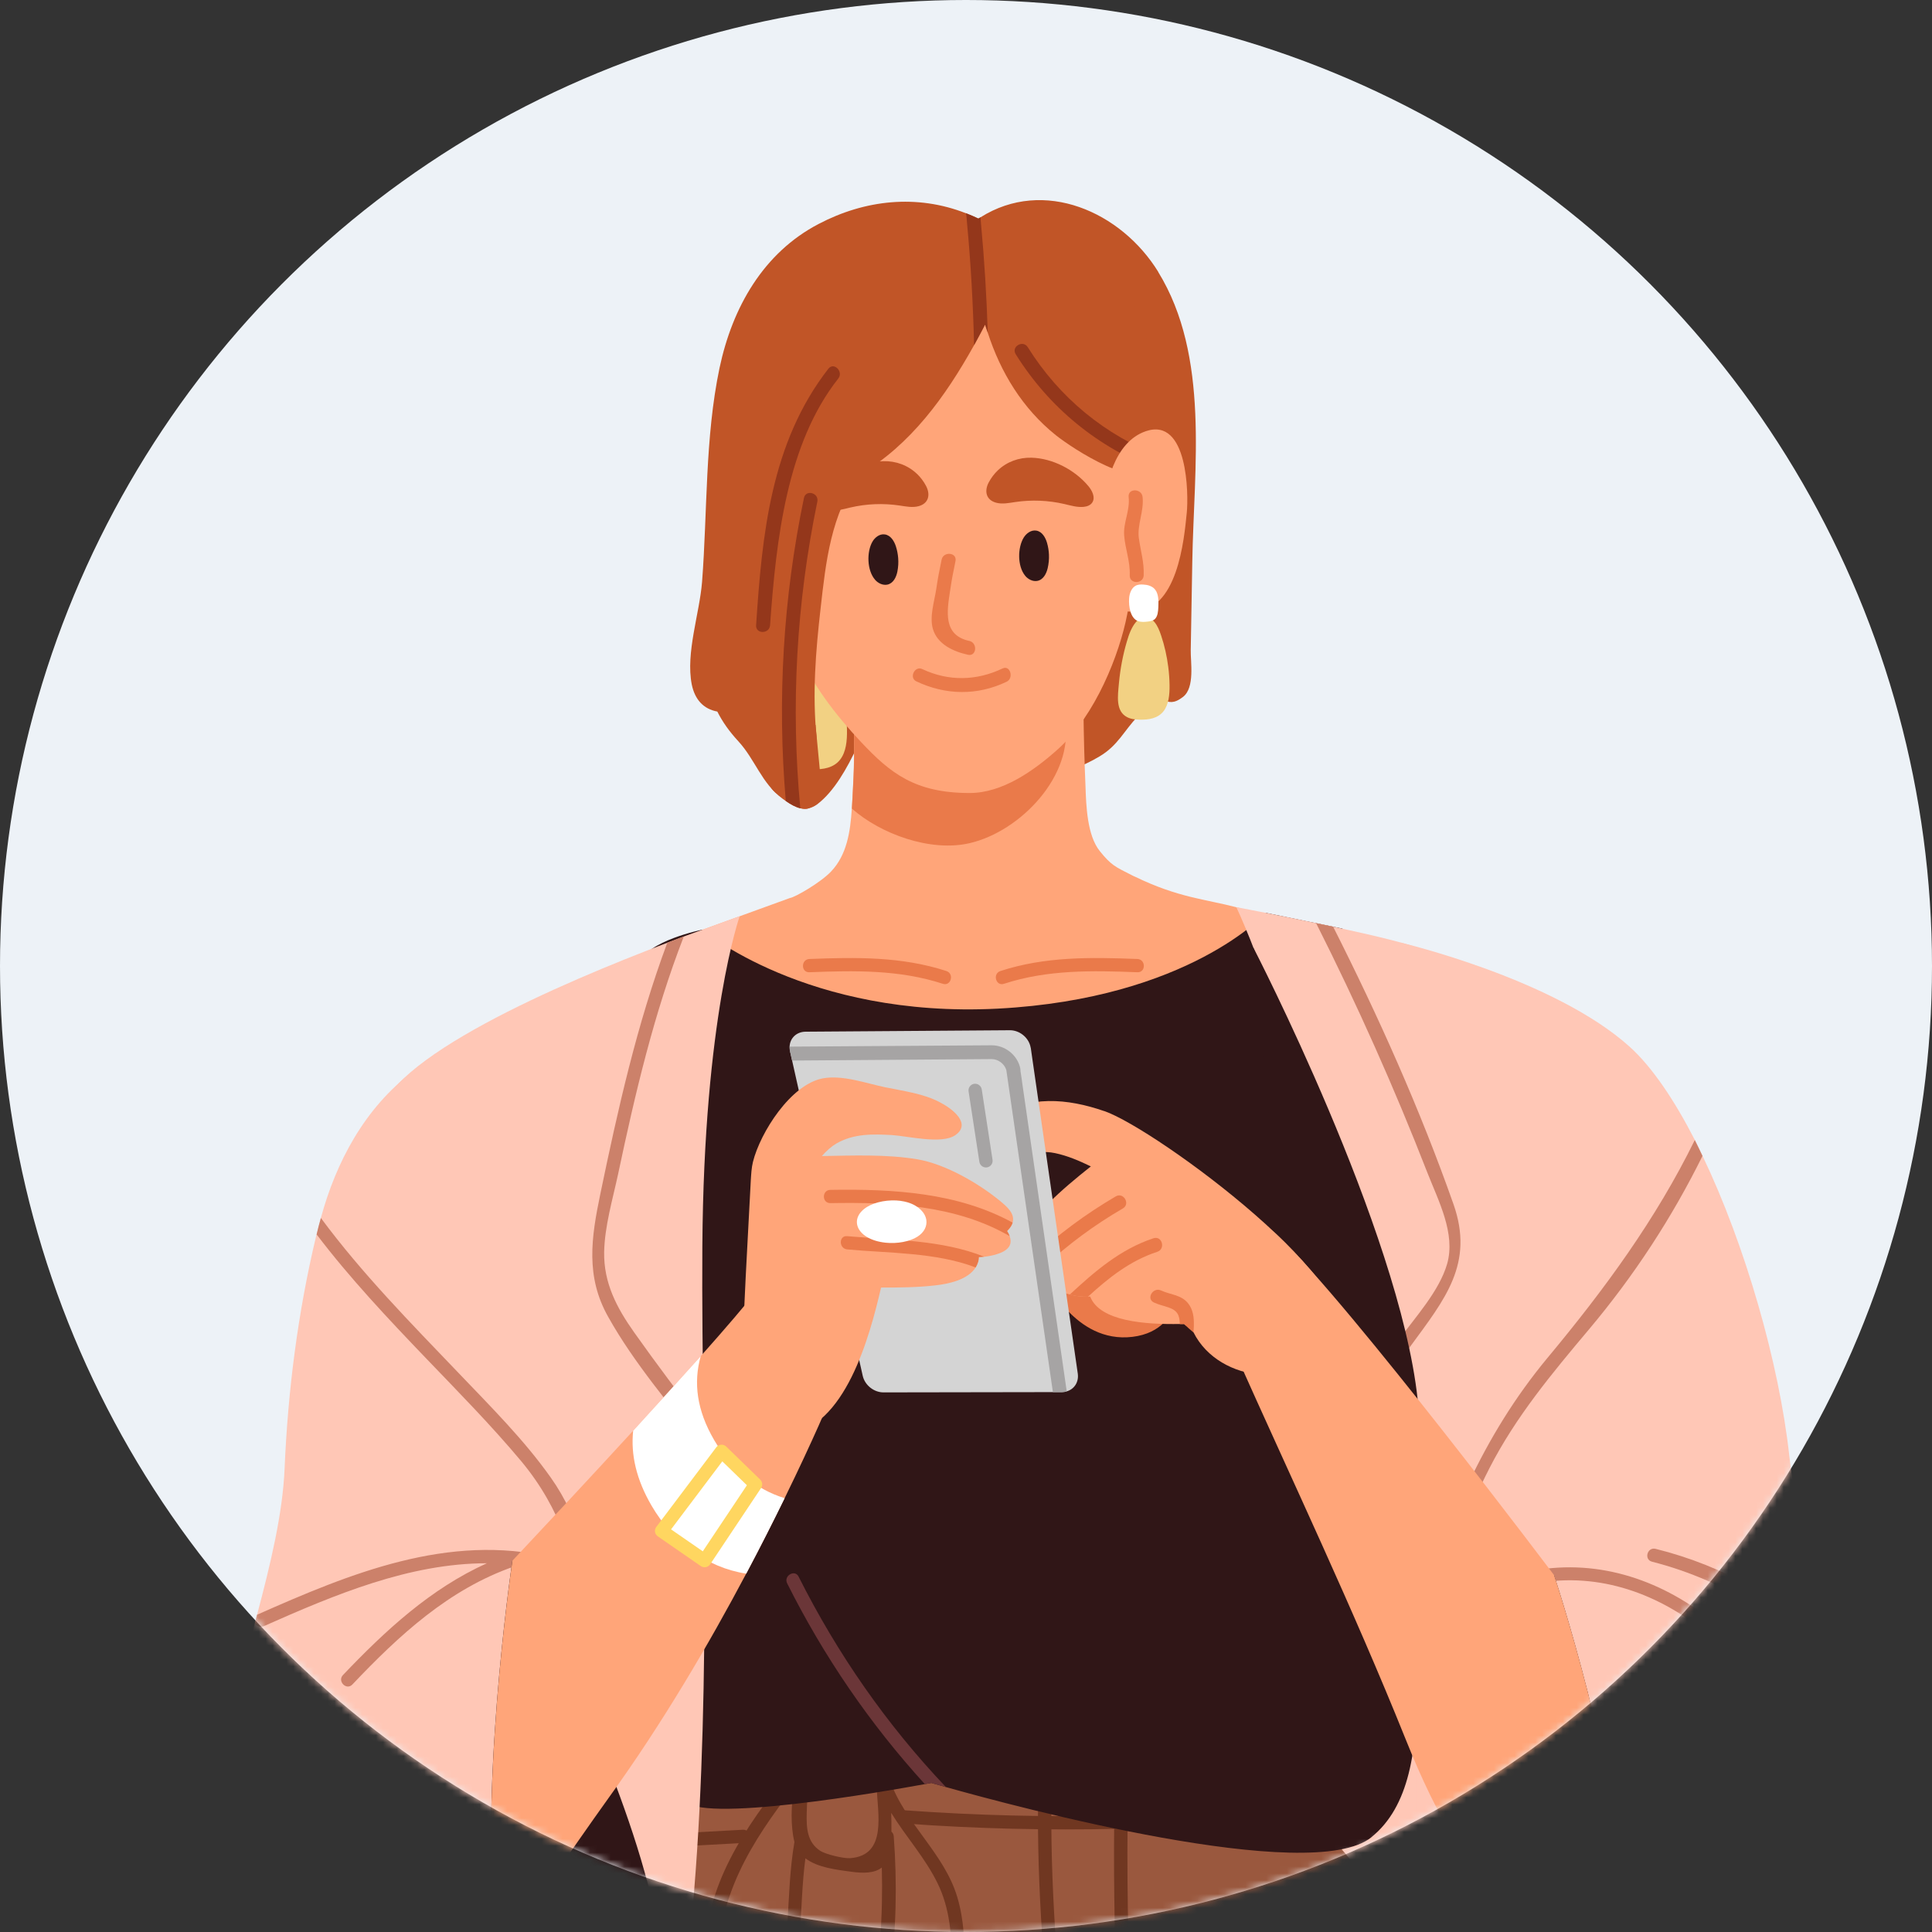
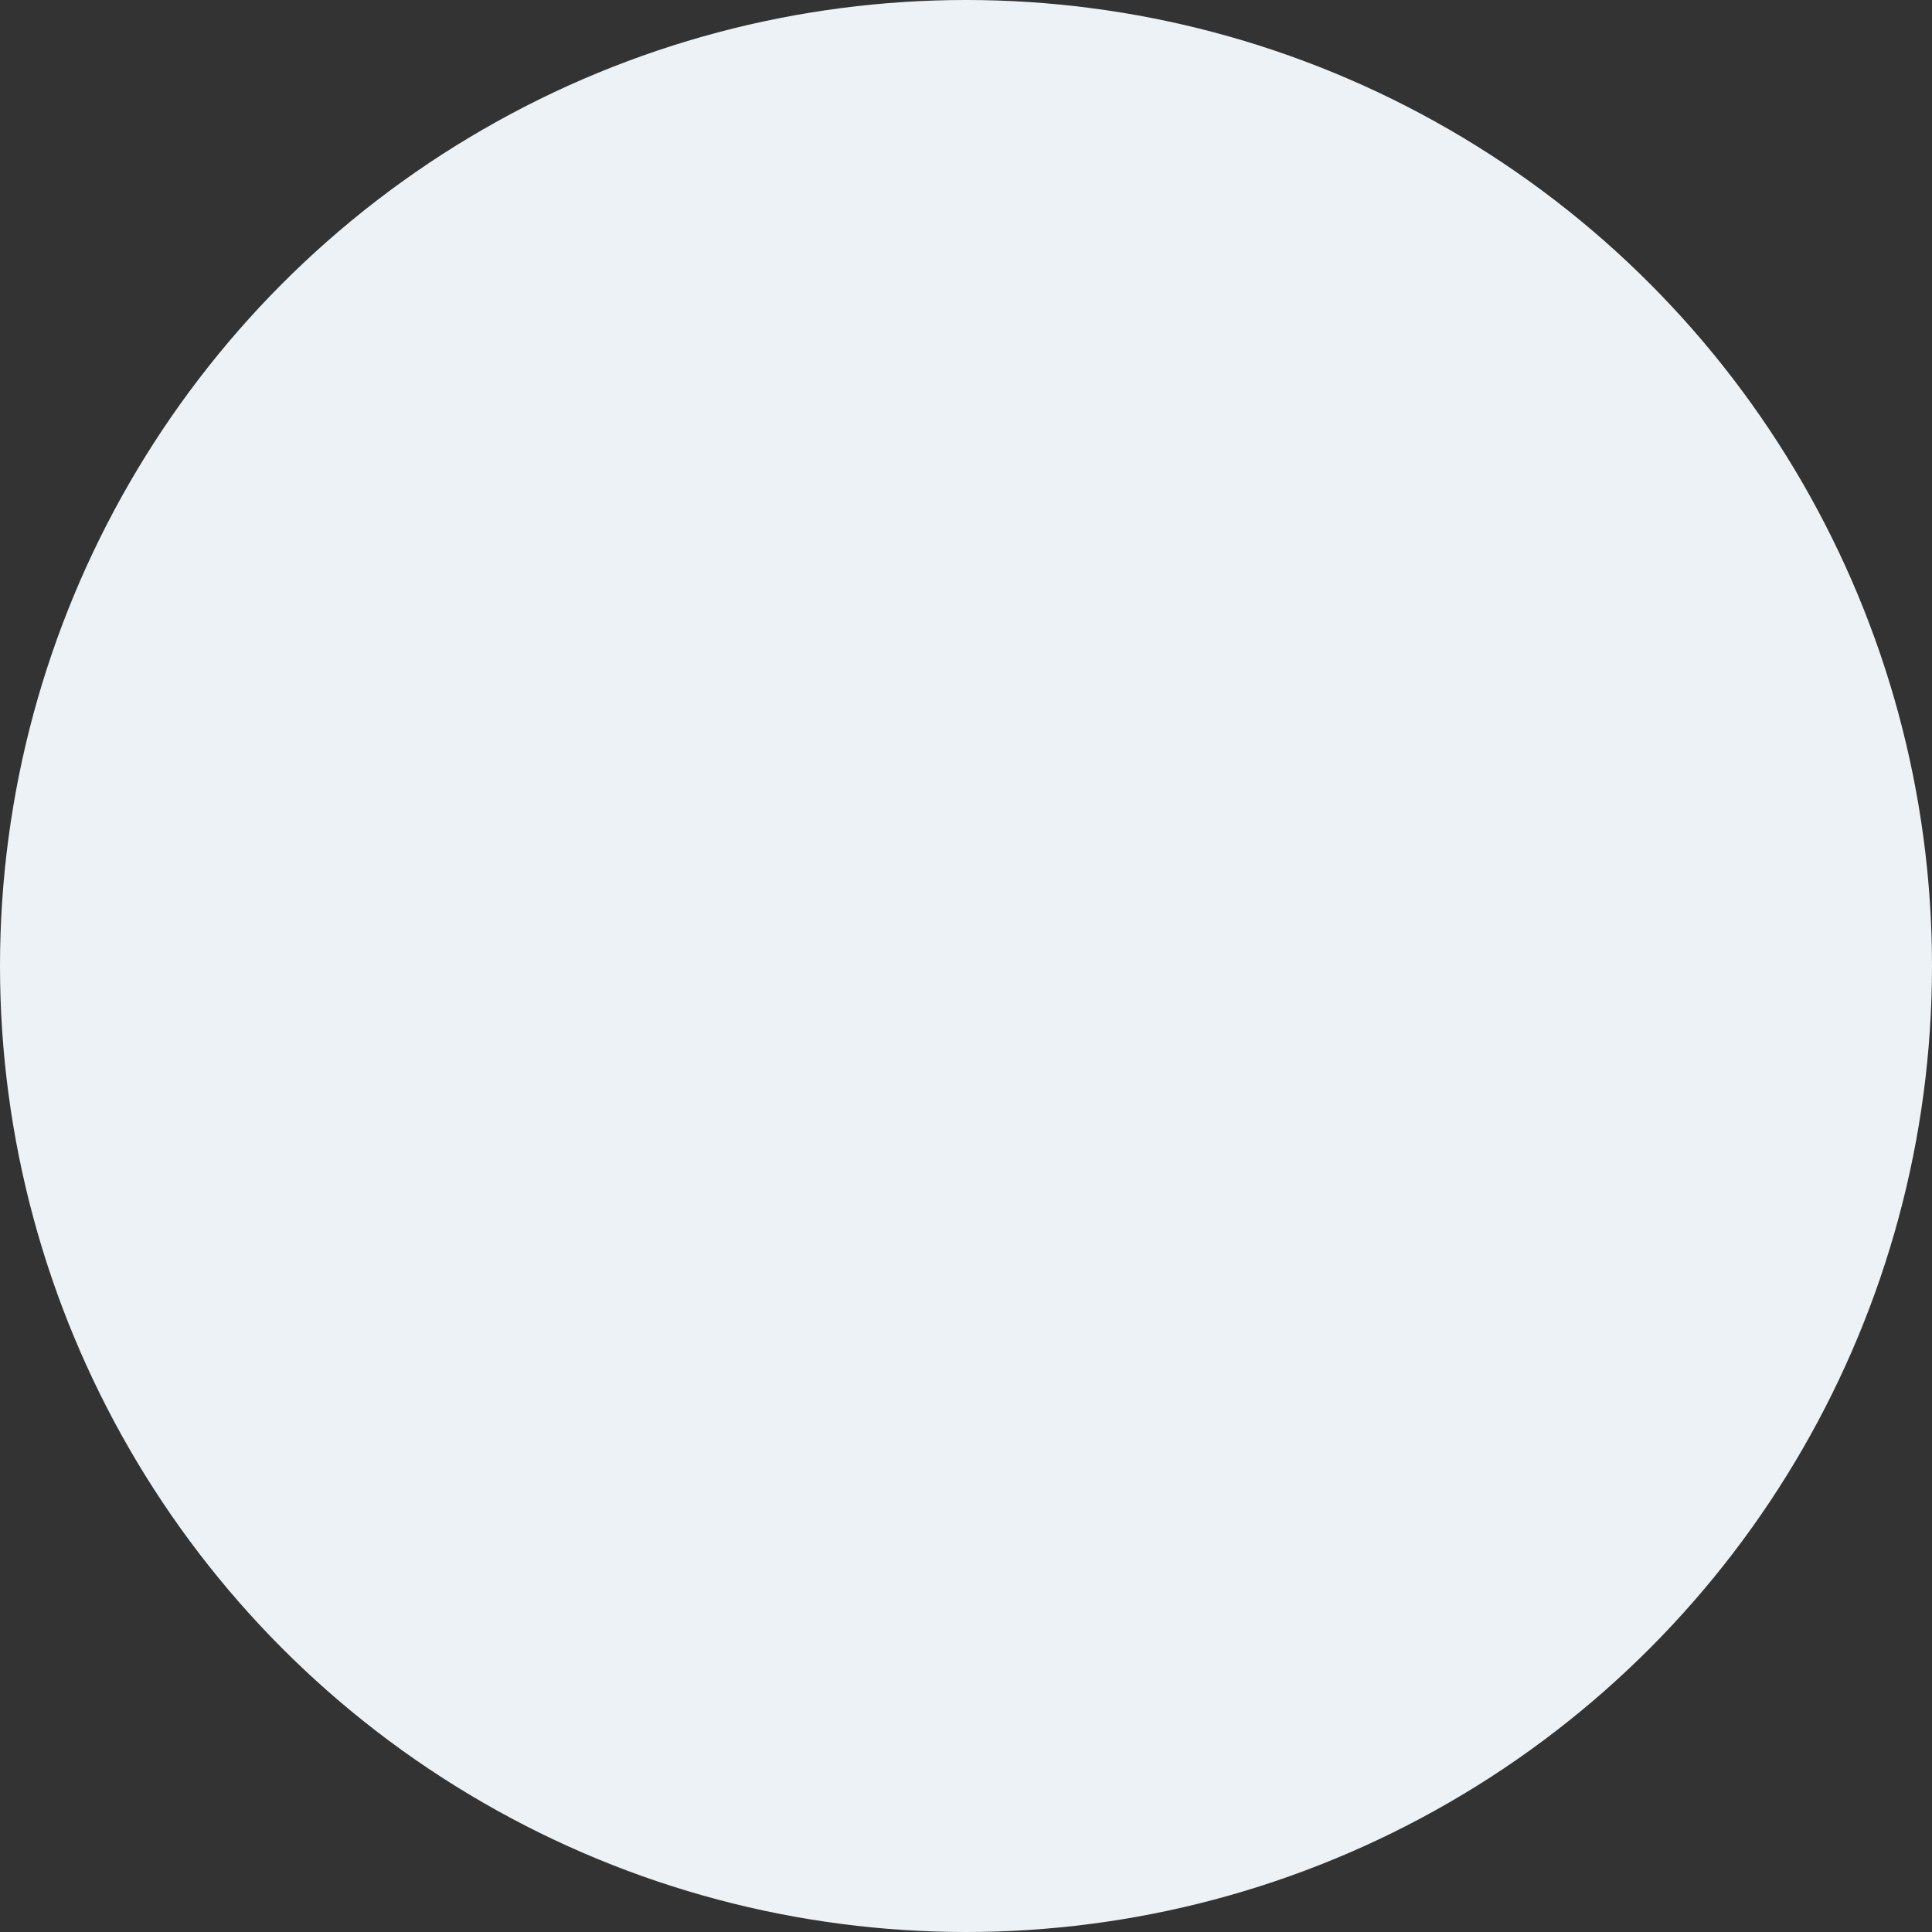
<svg xmlns="http://www.w3.org/2000/svg" width="280" height="280" viewBox="0 0 280 280" fill="none">
  <rect x="0" y="0" width="280" height="280" fill="#333333" stroke="none" />
  <g clip-path="url(#clip0_2659_9955)">
    <circle cx="140" cy="140" r="140" fill="#EDF2F7" />
    <mask id="mask0_2659_9955" style="mask-type:alpha" maskUnits="userSpaceOnUse" x="0" y="0" width="280" height="280">
-       <circle cx="140" cy="140" r="140" fill="#D9D9D9" />
-     </mask>
+       </mask>
    <g mask="url(#mask0_2659_9955)">
      <g clip-path="url(#clip1_2659_9955)">
        <path d="M252.235 405.35C249.669 407.27 163.406 411.778 144.947 406.619C126.488 401.459 161.641 254.398 161.641 254.398L179.184 240.285L203.412 221.869L243.894 287.715C244.008 288.406 244.335 293.903 244.816 301.519C244.833 302.039 244.873 302.559 244.914 303.096C244.914 303.211 244.931 303.325 244.931 303.462C245.779 316.844 247.01 335.625 248.38 347.315C250.637 366.542 254.819 403.43 252.235 405.356V405.35Z" fill="#FFC7B6" />
        <path d="M228.059 333.31C227.171 323.197 226.323 312.895 222.456 303.399C220.622 298.89 218.325 294.599 216.956 289.908C215.403 284.594 214.75 279.075 214.343 273.573C213.593 263.316 213.587 253.037 210.946 243.032C210.631 241.838 208.769 242.347 209.09 243.541C211.834 253.94 211.645 264.625 212.544 275.264C213.329 284.532 215.661 292.731 219.414 301.204C223.957 311.466 225.154 322.237 226.128 333.31C227.142 344.841 227.801 356.4 228.162 367.97C228.202 369.204 230.127 369.21 230.087 367.97C229.726 356.4 229.067 344.841 228.053 333.31H228.059Z" fill="#CC816A" />
        <path d="M237.78 421H164.241C163.468 415.635 158.518 400.471 155.493 391.317C155.321 390.797 155.143 390.3 154.994 389.82C154.977 389.78 154.977 389.763 154.954 389.723C154.393 388.072 153.934 386.683 153.602 385.706C153.585 385.666 153.585 385.632 153.562 385.592C153.522 385.398 153.447 385.226 153.407 385.095C153.333 386.152 153.27 387.209 153.195 388.266C153.178 388.706 153.138 389.129 153.121 389.575C152.714 395.94 152.313 402.322 151.889 408.664C151.62 412.778 151.368 416.892 151.098 421.006H75.898C76.225 415.104 76.689 409.201 76.998 403.299C77.382 396.071 77.251 388.918 76.924 381.69C76.655 375.902 76.695 370.233 78.098 364.657C76.5 333.494 79.582 302.348 82.939 271.379C83.518 266.094 83.633 260.46 87.294 256.249C90.954 252.021 96.563 249.061 101.576 246.81C113.877 241.313 126.887 241.079 140.07 242.679C145.948 243.387 154.41 245.256 162.064 247.141C162.7 247.296 163.336 247.467 163.972 247.621C172.858 249.833 180.162 251.93 180.162 251.93C180.162 251.93 194.347 267.042 201.096 276.419C224.379 308.867 234.634 388.655 237.78 421.006V421Z" fill="#9A583E" />
        <path d="M165.978 350.829C165.726 357.789 163.165 365.131 155.471 366.245C154.99 374.125 154.663 381.992 154.99 389.815C154.973 389.775 154.973 389.757 154.95 389.717C154.389 388.066 153.93 386.678 153.598 385.701C153.581 385.661 153.581 385.626 153.558 385.586C153.518 385.392 153.443 385.221 153.403 385.089C153.329 386.146 153.266 387.203 153.191 388.26C153.174 388.7 153.134 389.123 153.117 389.569C152.383 369.593 155.815 349.372 154.95 329.397C153.775 301.925 148.47 274.608 151.209 247.056C151.323 245.827 153.254 245.827 153.134 247.056C150.476 273.99 155.466 300.691 156.795 327.551C157.391 339.722 156.371 352.024 155.597 364.308C167.565 362.366 164.002 341.779 163.71 333.34C163.36 323.186 162.845 313.056 162.381 302.925C161.55 284.332 160.954 265.723 162.054 247.136C162.169 245.176 162.306 243.193 162.461 241.233C162.558 240.022 164.483 240.005 164.386 241.233C164.214 243.365 164.076 245.501 163.962 247.616C162.69 269.859 163.807 292.103 164.85 314.324C165.411 326.437 166.391 338.699 165.967 350.829H165.978Z" fill="#703721" />
        <path d="M107.668 265.18C102.426 265.465 97.184 265.751 91.936 266.037C90.704 266.105 90.693 268.025 91.936 267.956C97.178 267.671 102.42 267.385 107.668 267.099C108.9 267.031 108.911 265.111 107.668 265.18Z" fill="#703721" />
        <path d="M193.093 260.911C172.52 263.374 151.815 263.86 131.151 262.363C129.913 262.271 129.919 264.197 131.151 264.283C151.815 265.78 172.52 265.294 193.093 262.831C194.308 262.688 194.325 260.763 193.093 260.911Z" fill="#703721" />
        <path d="M138.689 320.837C137.337 312.215 137.819 303.907 138.701 295.28C139.377 288.692 140.672 281.452 138.741 274.956C136.833 268.533 131.11 264.248 128.956 257.946C128.87 255.055 128.704 252.163 128.463 249.284C128.36 248.061 126.435 248.049 126.538 249.284C126.767 252.049 126.928 254.82 127.013 257.597C126.945 257.769 126.916 257.963 126.991 258.197C127.008 258.243 127.031 258.283 127.042 258.334C127.048 258.58 127.065 258.82 127.071 259.066C127.145 262.722 128.669 268.911 123.204 269.299C122.207 269.368 119.64 268.728 118.895 268.248C116.942 266.996 116.873 264.859 116.913 262.848C116.976 259.563 117.412 256.329 118.088 253.118C118.34 251.912 116.483 251.392 116.231 252.609C116.059 253.432 115.876 254.306 115.699 255.203C115.641 255.249 115.578 255.283 115.521 255.352C109.202 263.248 102.774 271.63 102.184 282.109C101.834 288.252 103.289 294.325 103.049 300.468C102.831 306.09 100.184 311.455 102.39 316.946C102.751 317.843 103.897 317.866 104.246 316.946C107.506 308.41 111.046 299.919 113.991 291.269C116.46 284.001 115.756 276.716 116.724 269.322C118.489 270.67 121.256 270.979 123.398 271.27C125.083 271.499 126.727 271.505 127.798 270.659C127.993 277.595 127.483 284.452 126.257 291.349C124.985 298.514 124.275 305.433 125.077 312.718C126.309 323.866 128.285 339.676 139.68 345.172C140.362 345.504 141.073 345.098 141.13 344.344C141.714 336.339 139.927 328.717 138.695 320.866L138.689 320.837ZM112.124 290.731C109.528 298.365 106.475 305.873 103.547 313.398C103.152 309.416 104.653 305.347 104.916 301.313C105.254 296.051 104.246 290.829 104.08 285.578C103.748 275.087 108.91 266.905 115.04 259.02C114.673 261.745 114.553 264.511 115.126 266.922C115.126 266.934 115.131 266.939 115.137 266.945C113.762 274.921 114.782 282.909 112.124 290.726V290.731ZM139.257 342.675C133.642 339.253 131.213 333.173 129.649 326.905C127.884 319.849 126.567 312.564 126.567 305.273C126.567 298.902 128.119 292.777 128.979 286.503C129.907 279.732 130.033 272.944 129.529 266.134C129.506 265.836 129.374 265.614 129.191 265.459C129.208 264.551 129.191 263.642 129.156 262.728C131.282 266.196 134.072 269.23 135.888 272.95C139.434 280.195 137.349 289.492 136.581 297.148C135.831 304.662 135.458 312.061 136.558 319.563C137.687 327.294 139.52 334.848 139.257 342.675Z" fill="#703721" />
        <path d="M167.868 39.41C162.505 30.691 151.288 25.703 142.098 31.497C141.995 31.56 141.898 31.617 141.795 31.68C141.21 31.4 140.603 31.137 140.013 30.914C132.869 28.108 125.335 28.954 118.655 32.451C110.64 36.628 106.143 44.541 104.281 53.323C102.155 63.46 102.539 74.036 101.748 84.332C101.382 88.937 99.359 94.606 100.253 99.188C100.7 101.388 101.955 102.759 103.96 103.125C104.71 104.616 105.679 105.993 107.019 107.444C109.448 110.09 110.382 113.524 113.373 115.724C113.533 115.844 113.717 115.964 113.877 116.089C114.605 116.592 115.292 116.975 115.98 117.141C116.787 117.324 117.601 117.181 118.472 116.535C120.901 114.695 122.786 111.284 124.218 108.256C134.685 112.958 149.22 115.747 159.377 109.61C162.03 108.033 162.901 105.896 164.883 103.839C169.134 99.457 168.647 103.17 171.46 100.994C173.202 99.639 172.531 95.885 172.571 94.228C172.635 89.966 172.715 85.709 172.795 81.447C173.018 67.819 175.367 51.626 167.856 39.416L167.868 39.41Z" fill="#C15527" />
        <path d="M122.534 102.765C122.311 100.982 121.915 99.234 121.354 97.559C121.09 96.765 120.775 95.971 120.271 95.371C119.767 94.771 119.028 94.377 118.329 94.56C117.899 94.668 117.521 94.983 117.206 95.348C116.473 96.211 116.055 97.377 115.711 98.537C115.046 100.788 114.599 103.13 114.382 105.507C114.198 107.564 113.803 110.107 115.757 111.09C116.427 111.427 117.166 111.484 117.894 111.495C119.28 111.518 120.81 111.307 121.755 110.095C122.626 108.987 122.775 107.336 122.752 105.816C122.735 104.793 122.666 103.776 122.54 102.765H122.534Z" fill="#F2D183" />
        <path d="M119.675 87.841C119.269 87.704 118.833 87.641 118.409 87.612C117.819 87.572 117.2 87.589 116.673 87.904C115.877 88.384 115.442 89.475 115.367 90.538C115.247 92.298 115.659 94.794 117.264 95.377C117.945 95.623 118.679 95.566 119.383 95.48C119.916 95.417 120.483 95.326 120.896 94.909C121.469 94.332 121.549 93.326 121.595 92.435C121.652 91.132 121.669 89.669 120.936 88.704C120.604 88.264 120.162 88.001 119.681 87.835L119.675 87.841Z" fill="white" />
        <path d="M188.568 141.916C180.839 150.355 166.304 162.429 146.545 162.429C125.072 162.429 107.186 150.144 98.587 142.973C95.963 140.779 96.696 136.608 99.916 135.437L114.468 130.151C115.258 130.037 118.976 127.866 120.443 126.306C122.735 123.9 123.239 120.541 123.451 117.192C123.525 116.118 123.565 115.061 123.623 114.021C123.68 113.136 123.697 112.25 123.737 111.387C123.852 107.102 123.737 102.834 123.543 98.566C123.445 96.663 123.348 94.76 123.233 92.858C123.216 92.686 123.216 92.532 123.216 92.36C123.119 92.36 123.021 92.343 122.93 92.343C121.87 92.206 121.852 90.303 122.93 90.423H123.084V90.195C123.044 88.966 124.74 88.966 124.797 90.195C124.797 90.332 124.797 90.481 124.814 90.618C126.086 90.755 127.341 90.903 128.63 91.058C134.777 91.806 144.918 92.52 150.991 91.709C152.474 91.538 153.901 91.269 155.345 90.88C155.385 87.189 155.499 83.481 155.631 79.79C155.648 78.539 157.367 78.539 157.327 79.79C157.189 83.424 157.098 87.058 157.041 90.692C157.602 91.04 157.694 92.058 157.023 92.4C156.949 99.571 157.006 106.725 157.316 113.896C157.413 116.741 157.545 121.066 159.395 123.352C161.051 125.409 161.63 125.62 163.984 126.815C164.179 126.912 164.351 127.009 164.546 127.083C170.79 130.1 174.686 130.311 179.178 131.483C183.572 132.62 191.633 138.556 188.568 141.922V141.916Z" fill="#FFA579" />
        <path d="M154.331 104.541C153.924 102.045 152.807 99.371 150.997 97.565C150.728 97.279 150.435 97.028 150.132 96.794C146.603 94.102 139.046 95.908 135.041 96.314C133.575 96.468 130.126 96.622 128.642 96.908C126.866 97.234 125.136 97.713 123.555 98.559C123.749 102.827 123.864 107.096 123.749 111.381C123.709 112.244 123.692 113.129 123.635 114.015C123.577 115.055 123.537 116.112 123.463 117.186C127.605 120.86 134.835 123.511 140.501 122.203C147.903 120.512 155.672 112.358 154.343 104.536L154.331 104.541Z" fill="#EA7A4A" />
        <path d="M164.414 68.573C164.534 60.666 161.475 46.478 160.959 46.021C160.34 45.472 159.429 45.29 158.559 45.164C155.041 44.638 143.279 34.782 139.681 34.868C133.929 34.971 133.23 37.685 127.57 38.667C123.577 39.364 122.631 47.878 119.4 50.163C115.321 53.072 112.909 57.614 111.935 62.282C111.414 64.699 111.225 67.122 111.231 69.608C111.248 71.893 111.425 74.207 111.637 76.481C112.216 82.915 113.064 87.355 115.304 93.463C117.269 98.811 121.285 103.81 124.768 107.519C129.019 112.05 132.612 114.935 140.541 114.929C145.216 114.929 149.764 111.781 153.362 108.541C158.782 103.656 162.254 94.805 163.36 89.052C164.815 81.452 164.299 76.258 164.414 68.568V68.573Z" fill="#FFA579" />
        <path d="M167.324 60.546C166.556 55.986 167.084 50.776 165.422 46.393C162.873 39.668 154.554 35.388 148.275 32.966C148.034 32.886 147.828 32.903 147.668 32.966C145.989 32.703 144.127 32.52 142.179 32.463C141.509 32.44 140.844 32.423 140.157 32.423C135.155 32.463 129.896 33.309 126.149 35.474C120.363 38.805 115.946 45.427 113.316 51.381C110.016 58.809 108.962 66.683 110.159 74.699C111.758 85.298 113.946 95.817 115.825 106.354C115.906 106.719 116.129 106.919 116.393 107.022C116.759 108.033 118.455 107.971 118.335 106.759C117.727 100.56 118.214 94.423 118.919 88.246C119.687 81.424 120.414 74.476 124.625 68.785C131.976 64.466 136.994 57.518 141.165 50.033C141.709 49.044 142.236 48.056 142.764 47.044C142.884 47.427 143.004 47.81 143.147 48.193C145.009 53.964 148.189 59.215 153.047 63.094C155.333 64.911 165.153 71.494 168.029 67.7C169.387 65.923 167.622 62.352 167.318 60.552L167.324 60.546Z" fill="#C15527" />
        <path d="M117.234 117.13C118.425 116.593 119.285 116.524 119.004 113.553C118.666 109.976 118.196 105.074 118.196 105.074L113.326 101.948L111.235 105.794V110.999C111.235 110.999 110.811 113.599 112.347 114.839C113.882 116.078 116.048 117.667 117.239 117.13H117.234Z" fill="#C15527" />
        <path d="M168.201 66.156C160.146 63.094 153.512 57.609 148.952 50.318C148.264 49.215 146.511 50.232 147.204 51.335C152.057 59.094 159.098 64.842 167.663 68.099C168.883 68.562 169.41 66.614 168.201 66.151V66.156Z" fill="#94371B" />
        <path d="M166.063 62.494C161.52 64.037 160.013 70.317 159.892 74.985C159.554 75.065 159.257 75.265 159.136 75.648C158.059 79.19 157.4 88.521 164.04 88.658C170.692 88.795 171.608 78.139 171.998 74.288C172.256 71.716 172.193 60.409 166.057 62.494H166.063Z" fill="#FFA579" />
        <path d="M165.054 78.036C164.779 76.047 165.816 74.11 165.593 72.031C165.455 70.751 163.427 70.739 163.571 72.031C163.788 74.019 162.774 75.716 162.923 77.619C163.078 79.59 163.811 81.338 163.731 83.378C163.679 84.675 165.702 84.675 165.753 83.378C165.828 81.458 165.312 79.893 165.06 78.041L165.054 78.036Z" fill="#EA7A4A" />
        <path d="M130.171 80.875C130.125 80.304 130.017 79.738 129.839 79.184C129.593 78.418 129.083 77.579 128.246 77.453C127.479 77.333 126.785 77.893 126.43 78.521C125.599 79.984 125.628 82.652 126.831 84.035C127.261 84.532 127.965 84.864 128.607 84.727C129.467 84.544 129.896 83.647 130.057 82.829C130.183 82.19 130.223 81.527 130.171 80.87V80.875Z" fill="#301617" />
        <path d="M152.022 80.39C151.999 79.818 151.907 79.247 151.747 78.687C151.523 77.91 151.048 77.059 150.217 76.904C149.455 76.761 148.745 77.293 148.361 77.916C147.484 79.35 147.421 82.018 148.573 83.441C148.985 83.949 149.678 84.309 150.326 84.189C151.191 84.035 151.649 83.155 151.838 82.344C151.987 81.704 152.05 81.047 152.022 80.39Z" fill="#301617" />
        <path d="M145.319 96.868C141.537 98.68 137.481 98.771 133.66 96.966C132.571 96.451 131.706 98.228 132.801 98.748C137.063 100.765 141.646 100.834 145.892 98.8C146.963 98.285 146.407 96.354 145.319 96.874V96.868Z" fill="#EA7A4A" />
        <path d="M140.467 92.886C136.663 92.046 137.23 88.652 137.7 85.584C138.066 83.178 138.015 83.698 138.479 81.31C138.725 80.036 136.708 79.865 136.462 81.127C135.998 83.516 136.05 82.996 135.683 85.401C135.414 87.15 134.692 89.372 135.196 91.132C135.843 93.378 138.192 94.435 140.283 94.892C141.55 95.172 141.721 93.16 140.467 92.88V92.886Z" fill="#EA7A4A" />
        <path d="M132.904 68.688C131.598 67.437 129.85 66.785 128 66.837C124.958 66.917 121.778 68.557 119.779 70.934C119.217 71.602 118.719 72.585 119.194 73.322C119.464 73.739 119.973 73.916 120.449 73.962C121.383 74.053 122.305 73.773 123.222 73.556C125.565 73.008 128.006 72.911 130.383 73.265C131.3 73.402 132.245 73.602 133.145 73.356C134.583 72.962 134.886 71.694 134.199 70.402C133.849 69.745 133.408 69.168 132.904 68.682V68.688Z" fill="#C15527" />
        <path d="M143.301 69.899C142.614 71.191 142.917 72.459 144.355 72.853C145.255 73.099 146.2 72.899 147.117 72.762C149.494 72.408 151.935 72.505 154.278 73.053C155.195 73.265 156.117 73.55 157.051 73.459C157.532 73.413 158.036 73.236 158.306 72.819C158.781 72.082 158.283 71.099 157.721 70.431C155.722 68.054 152.542 66.42 149.5 66.334C147.649 66.282 145.902 66.934 144.596 68.185C144.092 68.671 143.651 69.242 143.301 69.905V69.899Z" fill="#C15527" />
        <path d="M143.153 48.187C143.01 47.804 142.89 47.421 142.769 47.038C142.242 48.05 141.715 49.038 141.171 50.026C141.028 44.153 140.707 38.279 140.157 32.422C140.117 31.919 140.077 31.411 140.014 30.908C140.598 31.131 141.205 31.394 141.795 31.674C141.899 31.611 141.996 31.554 142.099 31.491C142.122 31.817 142.162 32.137 142.179 32.462C142.666 37.691 142.987 42.941 143.153 48.187Z" fill="#94371B" />
-         <path d="M118.455 72.7C115.419 87.395 114.588 102.314 115.986 117.136C115.298 116.976 114.611 116.593 113.883 116.084C112.628 101.428 113.499 86.67 116.513 72.174C116.776 70.9 118.719 71.425 118.455 72.7Z" fill="#94371B" />
        <path d="M120.054 53.438C111.701 64.168 110.446 77.504 109.581 90.617C109.495 91.914 111.511 91.909 111.603 90.617C112.497 78.013 114.072 64.26 121.486 54.866C122.282 53.855 120.85 52.415 120.054 53.438Z" fill="#94371B" />
        <path d="M198.766 266.26C190.035 273.316 147.107 261.82 137.081 258.992C135.729 258.626 134.978 258.397 134.978 258.397C134.978 258.397 134.652 258.454 134.033 258.569C128.556 259.569 100.822 264.471 99.086 260.797C97.161 256.723 91.374 143.047 92.572 139.682C93.769 136.317 101.784 134.74 101.784 134.74C101.784 134.74 116.897 147.601 144.615 146.179C172.332 144.716 183.475 132.3 183.475 132.3L194.561 134.585C194.561 134.585 200.748 177.896 202.444 205.773C204.14 233.651 209.617 257.489 198.76 266.254L198.766 266.26Z" fill="#301617" />
        <path d="M101.996 209.91C102.305 239.593 102.38 274.218 96.983 301.17C89.678 337.699 94.806 401.773 92.417 409.789C90.005 417.806 44.711 408.195 41.818 402.099C40.431 399.156 42.551 360.114 45.112 330.179C45.169 329.545 45.226 328.911 45.284 328.276C45.536 325.374 45.805 322.471 46.057 319.626C46.114 318.992 46.172 318.357 46.229 317.723C46.75 311.975 47.272 306.456 47.77 301.382C47.827 300.73 47.885 300.073 47.965 299.439C49.718 281.772 51.127 268.562 51.127 268.562C51.127 268.562 53.385 174.284 54.656 162.422C55.642 153.423 81.274 142.504 96.719 136.625C97.55 136.316 98.358 136.008 99.108 135.722C102.849 134.339 105.76 133.316 107.204 132.779C107.204 132.779 102.002 147.372 101.79 180.689C101.732 188.512 101.847 197.299 101.961 206.641C101.961 207.716 101.979 208.813 102.002 209.91H101.996Z" fill="#FFC7B6" />
        <path d="M101.995 209.909C97.217 203.739 91.895 197.568 88.137 190.837C84.843 184.992 85.691 179.358 86.997 173.073C89.558 160.731 92.319 148.406 96.713 136.624C97.544 136.316 98.352 136.007 99.102 135.722C94.783 146.835 92.05 158.485 89.581 170.153C88.79 173.827 87.633 177.707 87.558 181.455C87.484 185.952 89.391 189.546 91.912 193.105C95.149 197.682 98.541 202.162 101.955 206.641C101.955 207.715 101.973 208.812 101.995 209.909Z" fill="#CC816A" />
        <path d="M87.288 254.877C88.486 243.364 88.658 231.48 87.426 219.966C84.98 197.128 74.936 175.559 59.015 157.966C59.514 157.526 60.035 157.103 60.579 156.698C61.542 155.966 60.872 154.498 59.926 155.229C52.811 160.554 48.663 168.542 46.503 176.519C46.274 177.307 46.079 178.113 45.884 178.901C45.844 178.998 45.827 179.073 45.81 179.17C43.169 190.226 41.725 201.545 41.244 212.853C40.974 219.275 39.256 226.503 37.256 234.016C37.159 234.439 37.044 234.862 36.93 235.285C32.381 252.301 26.749 270.659 33.366 284.595C36.913 292.051 45.277 299.725 54.031 300.856C64.303 302.182 77.973 306.067 83.696 298.051C89.632 289.709 86.28 264.637 87.3 254.872L87.288 254.877Z" fill="#FFC7B6" />
        <path d="M79.462 227.56C77.938 227.194 76.414 226.943 74.896 226.789C74.799 226.886 74.684 226.96 74.53 227.017C65.082 230.286 57.818 237.016 51.069 244.13C50.221 245.033 48.852 243.667 49.7 242.765C55.87 236.285 62.424 230.228 70.559 226.56C59.319 226.56 48.525 231.114 38.236 235.674C37.697 235.902 37.193 235.657 36.924 235.291C37.038 234.868 37.153 234.445 37.25 234.022C50.782 228.023 64.968 222.161 79.984 225.697C81.181 225.983 80.677 227.829 79.462 227.56Z" fill="#CC816A" />
        <path d="M86.825 234.291C87.037 235.502 85.186 236.022 84.974 234.811C83.473 226.103 81.29 218.681 75.55 211.778C71.213 206.59 66.452 201.762 61.766 196.877C56.214 191.089 50.703 185.244 45.885 178.901C46.08 178.113 46.269 177.307 46.504 176.519C52.422 184.518 59.474 191.689 66.395 198.917C71.058 203.802 75.957 208.664 79.853 214.184C84.115 220.218 85.599 227.143 86.831 234.291H86.825Z" fill="#CC816A" />
        <path d="M84.126 302.61C76.878 302.724 73.389 293.999 71.98 282.406C69.282 260.316 74.025 227.788 74.254 226.211C74.254 226.211 74.26 226.198 74.272 226.171C74.696 226.902 84.143 244.186 90.485 262.122C97.48 281.829 100.723 302.319 84.126 302.61Z" fill="#301617" />
-         <path d="M203.515 251.552C203.515 251.552 195.563 245.626 194.388 208.007C194.348 207.047 194.331 206.087 194.291 205.104C194.154 201.396 193.982 197.528 193.77 193.511C191.902 158.063 179.178 131.471 179.178 131.471C179.178 131.471 184.689 132.511 190.745 133.779C191.553 133.95 192.383 134.128 193.214 134.299C199.287 135.607 205.262 137.007 206.305 137.762C208.562 139.356 220.759 189.031 220.759 189.031L223.017 249.895L203.515 251.552Z" fill="#FFC7B6" />
        <path d="M204.413 195.106C201.211 199.505 197.859 203.813 194.387 208.007C192.13 210.778 189.821 213.487 187.467 216.161C186.659 217.104 185.29 215.738 186.115 214.812C188.91 211.618 191.649 208.39 194.29 205.105C197.2 201.528 200.036 197.877 202.752 194.146C205.141 190.86 208.59 187.112 209.73 183.169C210.985 178.77 208.458 174.016 206.894 170.022C202.093 157.697 196.696 145.607 190.738 133.785C191.546 133.957 192.377 134.134 193.207 134.305C199.801 147.361 205.811 160.777 210.652 174.524C213.677 183.135 209.421 188.272 204.408 195.111L204.413 195.106Z" fill="#CC816A" />
        <path d="M205.45 202.74C202.792 178.216 181.623 137.288 181.623 137.288L185.227 175.553V264.391C185.227 264.391 198.266 268.488 201.085 260.477C203.903 252.467 208.544 231.32 205.45 202.74Z" fill="#301617" />
        <path d="M270.551 258.243C270.379 253.649 269.199 248.941 267.624 243.844C267.16 242.324 266.678 240.787 266.157 239.193C263.556 231.119 260.531 221.989 259.317 210.972C257.85 197.591 252.934 180.444 246.747 167.525C246.38 166.736 245.996 165.965 245.63 165.216C242.639 159.394 239.425 154.623 236.182 151.703C225.251 141.841 203.011 136.613 203.011 136.613L214.292 182.461C214.292 182.461 203.922 212.384 200.232 231.645H205.343V268.122C210.144 278.704 216.979 291.514 226.586 296.811C229.399 298.371 232.447 299.908 235.398 301.079H235.415C238.904 302.462 242.238 303.33 244.919 303.096C245.727 303.039 246.46 302.884 247.119 302.616C248.408 302.096 249.623 301.542 250.78 300.965C269.514 291.72 271.25 276.955 270.557 258.248L270.551 258.243Z" fill="#FFC7B6" />
        <path d="M246.74 167.52C242.306 176.496 236.812 184.901 230.298 192.649C224.918 199.048 219.693 205.299 215.861 212.779C212.142 220.046 209.536 227.829 207.359 235.696C207.009 236.891 205.159 236.371 205.491 235.177C209.404 221.161 214.881 208.11 224.248 196.826C232.635 186.752 239.997 176.679 245.623 165.223C245.99 165.971 246.374 166.743 246.74 167.531V167.52Z" fill="#CC816A" />
        <path d="M261.539 252.889C253.908 234.747 234.572 220.966 214.784 229.988C213.655 230.502 214.635 232.159 215.758 231.651C234.331 223.177 252.567 236.49 259.682 253.403C260.152 254.529 262.02 254.031 261.539 252.894V252.889Z" fill="#CC816A" />
        <path d="M151.541 185.289C151.541 185.289 155.735 194.763 164.128 193.746C172.521 192.729 170.991 182.969 170.991 182.969L152.395 182.038L151.541 185.289Z" fill="#EA7A4A" />
        <path d="M160.048 161.034C154.72 159.188 149.083 158.68 144.184 161.948C142.494 163.085 138.203 166.433 141.114 168.519C142.414 169.45 143.147 168.622 144.368 168.456C147.335 168.05 149.719 166.451 152.91 167.119C154.72 167.502 156.427 168.233 158.095 169.045C155.94 170.747 153.844 172.496 151.913 174.421C150.326 175.964 147.925 178.175 148.659 180.689C148.859 181.421 149.209 181.969 149.616 182.375C150.085 182.821 150.653 183.083 151.283 183.226C151.283 183.346 151.306 183.449 151.323 183.569C151.483 185.009 152.239 186.329 153.723 187.117C154.153 187.34 154.577 187.5 155.047 187.603C155.86 187.849 156.754 187.929 157.671 187.929C157.774 187.906 157.894 187.906 157.997 187.906C159.401 191.534 166.052 191.963 170.996 191.883C171.197 191.906 171.403 191.883 171.61 191.883C172.039 192.288 172.687 192.534 172.973 193.1C176.72 200.568 188.717 201.539 193.741 194.66C199.292 187.072 167.685 163.702 160.06 161.028L160.048 161.034Z" fill="#FFA579" />
        <path d="M162.735 175.135C158.587 177.547 154.8 180.346 151.323 183.575C151.3 183.455 151.282 183.352 151.282 183.232C150.652 183.089 150.079 182.826 149.615 182.381C153.276 178.952 157.327 175.953 161.698 173.393C162.838 172.724 163.852 174.49 162.735 175.135Z" fill="#EA7A4A" />
        <path d="M167.72 181.421C163.795 182.701 160.661 185.192 157.671 187.934C156.754 187.934 155.86 187.854 155.047 187.609C158.668 184.26 162.351 181.055 167.17 179.455C168.43 179.05 168.957 181.015 167.72 181.421Z" fill="#EA7A4A" />
        <path d="M173.025 192.112C173.002 192.437 173.002 192.763 172.962 193.106C172.475 192.7 172.028 192.294 171.599 191.889C171.393 191.889 171.192 191.912 170.986 191.889C170.963 190.632 170.659 189.923 169.336 189.478C168.625 189.232 167.932 189.095 167.239 188.769C166.059 188.221 167.096 186.478 168.276 187.026C169.599 187.638 171.146 187.638 172.143 188.832C172.916 189.746 173.06 190.963 173.02 192.117L173.025 192.112Z" fill="#EA7A4A" />
        <path d="M156.204 199.105C156.359 200.317 155.683 201.334 154.606 201.642C154.394 201.716 154.165 201.756 153.93 201.756H152.601L128.04 201.796C126.654 201.796 125.342 200.756 125.032 199.391L114.852 153.943L114.795 153.692L114.508 152.406V152.366C114.468 152.252 114.451 152.138 114.451 152.041C114.434 151.904 114.434 151.789 114.434 151.675C114.491 150.464 115.419 149.544 116.725 149.521L146.373 149.31C147.702 149.31 148.94 150.269 149.301 151.521C149.341 151.658 149.375 151.789 149.398 151.926L149.61 153.423L156.204 199.1V199.105Z" fill="#D4D4D4" />
        <path d="M142.89 169.199C142.425 169.199 142.013 168.856 141.938 168.382L140.374 158.171C140.294 157.646 140.655 157.154 141.182 157.074C141.698 157 142.196 157.354 142.282 157.88L143.846 168.09C143.926 168.616 143.566 169.108 143.038 169.188C142.987 169.193 142.941 169.199 142.89 169.199Z" fill="#A6A4A4" />
        <path d="M148.109 156.64L147.897 155.218C147.897 154.932 147.84 154.698 147.783 154.509C147.261 152.761 145.565 151.492 143.732 151.492L114.434 151.686C114.434 151.801 114.434 151.915 114.451 152.052C114.451 152.149 114.468 152.264 114.508 152.378V152.418L114.795 153.703L143.726 153.492C144.672 153.492 145.577 154.183 145.846 155.086L152.595 201.762H153.924C154.153 201.762 154.388 201.722 154.6 201.648L148.103 156.64H148.109Z" fill="#A6A4A4" />
        <path d="M146.756 177.193C147.123 175.908 145.983 174.908 144.946 174.062C141.823 171.485 136.982 168.68 132.897 168.005C128.463 167.274 123.702 167.468 119.113 167.543C119.766 166.794 120.482 166.16 121.233 165.714C123.759 164.274 126.515 164.349 129.271 164.503C131.488 164.64 136.444 165.868 138.409 164.543C140.912 162.852 137.945 160.64 136.266 159.778C133.837 158.469 130.909 158.126 128.245 157.566C125.49 156.989 122.132 155.761 119.262 156.281C114.616 157.143 110.181 164.126 109.122 168.394C108.91 169.257 108.869 170.165 108.812 171.045C108.503 177.29 108.119 183.558 107.85 189.809C107.712 189.923 107.598 190.038 107.523 190.215C105.266 195.614 104.75 208.979 114.003 207.922C122.482 206.962 126.034 193.752 127.69 186.604C130.291 186.604 132.914 186.587 135.475 186.295C137.44 186.084 140.219 185.507 141.394 183.701C141.548 183.433 141.68 183.141 141.777 182.816C141.835 182.604 141.835 182.41 141.852 182.198C142.121 182.181 142.373 182.158 142.625 182.141C143.301 182.067 143.914 181.947 144.493 181.758C146.361 181.181 146.71 180.221 146.326 179.164C146.229 178.913 146.114 178.667 145.942 178.416C146.08 178.302 146.194 178.147 146.326 177.993C146.538 177.725 146.676 177.456 146.75 177.205L146.756 177.193Z" fill="#FFA579" />
        <path d="M146.332 177.982C146.195 178.136 146.08 178.29 145.949 178.404C146.12 178.656 146.241 178.901 146.332 179.153C138.621 174.673 129.311 174.21 120.345 174.365C119.091 174.382 119.091 172.462 120.345 172.445C129.483 172.291 138.85 172.851 146.756 177.193C146.682 177.444 146.544 177.713 146.332 177.982Z" fill="#EA7A4A" />
-         <path d="M142.633 182.13C142.38 182.147 142.134 182.17 141.859 182.187C141.842 182.398 141.842 182.593 141.785 182.804C141.687 183.13 141.555 183.421 141.401 183.69C135.637 181.478 128.734 181.633 122.781 181.073C121.549 180.958 121.549 179.033 122.781 179.153C129.221 179.73 136.508 179.65 142.638 182.135L142.633 182.13Z" fill="#EA7A4A" />
+         <path d="M142.633 182.13C142.38 182.147 142.134 182.17 141.859 182.187C141.842 182.398 141.842 182.593 141.785 182.804C141.687 183.13 141.555 183.421 141.401 183.69C135.637 181.478 128.734 181.633 122.781 181.073C121.549 180.958 121.549 179.033 122.781 179.153C129.221 179.73 136.508 179.65 142.638 182.135L142.633 182.13" fill="#EA7A4A" />
        <path d="M120.368 202.642C120.368 202.642 117.979 208.43 113.717 217.12C112.118 220.389 110.245 224.097 108.148 228.057C102.866 238.033 96.082 249.666 88.274 260.471C82.779 268.104 75.899 278.561 71.986 282.406C69.287 260.317 74.031 227.788 74.26 226.211C74.26 226.211 74.266 226.198 74.278 226.171C79.079 221.057 85.575 214.098 91.763 207.35C95.234 203.562 98.603 199.83 101.554 196.545C105.197 192.448 108.148 189.009 109.763 186.912C117.125 177.301 120.368 202.636 120.368 202.636V202.642Z" fill="#FFA579" />
        <path d="M235.482 279.504C235.442 288.714 233.231 296.639 226.579 296.805C216.903 297.045 210.521 285.349 212.795 269.545C213.145 267.105 213.586 264.625 214.107 262.145C217.613 245.25 224.918 229.022 225.227 228.291C225.244 228.308 234.732 256.957 235.442 276.91C235.482 277.795 235.5 278.658 235.482 279.504Z" fill="#301617" />
        <path d="M235.483 279.503C226.826 281.926 218.633 277.561 212.795 269.544C212.429 269.064 212.085 268.562 211.735 268.047C208.418 263.048 205.932 257.568 203.698 252.014C196.101 233.119 187.295 214.623 178.988 196.014C178.988 196.014 176.484 170.793 185.273 179.152C195.814 189.186 225.233 228.291 225.233 228.291C225.25 228.308 234.738 256.957 235.448 276.909C235.488 277.795 235.505 278.658 235.488 279.503H235.483Z" fill="#FFA579" />
        <path d="M267.617 243.844C260.272 235.536 250.424 229.137 239.418 226.331C238.221 226.023 238.725 224.177 239.939 224.469C249.942 226.948 258.966 232.136 266.156 239.193C266.677 240.787 267.158 242.324 267.622 243.844H267.617Z" fill="#CC816A" />
        <path d="M169.311 96.651C169.116 95.091 168.767 93.554 168.274 92.086C168.039 91.389 167.764 90.692 167.323 90.166C166.882 89.635 166.235 89.297 165.622 89.452C165.244 89.549 164.911 89.823 164.636 90.143C163.995 90.897 163.622 91.92 163.324 92.937C162.74 94.908 162.35 96.965 162.161 99.045C162.001 100.851 161.651 103.073 163.364 103.942C163.949 104.239 164.602 104.29 165.238 104.302C166.452 104.319 167.793 104.136 168.624 103.079C169.386 102.108 169.517 100.656 169.5 99.325C169.489 98.428 169.426 97.537 169.311 96.651Z" fill="#F2D183" />
        <path d="M166.567 84.875C166.287 84.778 165.995 84.737 165.708 84.72C165.307 84.692 164.889 84.703 164.528 84.92C163.984 85.246 163.691 85.989 163.64 86.715C163.56 87.909 163.835 89.611 164.929 90.011C165.393 90.183 165.891 90.137 166.373 90.08C166.734 90.034 167.123 89.971 167.398 89.691C167.788 89.297 167.845 88.617 167.874 88.006C167.914 87.12 167.925 86.126 167.427 85.469C167.198 85.172 166.9 84.989 166.573 84.88L166.567 84.875Z" fill="white" />
        <path d="M137.081 258.991C135.729 258.625 134.978 258.397 134.978 258.397C134.978 258.397 134.651 258.454 134.033 258.568C126.092 249.861 119.383 240.056 114.084 229.479C113.523 228.365 115.201 227.405 115.74 228.497C121.349 239.667 128.498 249.952 137.081 258.985V258.991Z" fill="#6B3638" />
        <path d="M137.16 140.728C130.681 138.614 124.041 138.722 117.303 138.985C116.066 139.036 116.06 140.956 117.303 140.905C123.852 140.648 130.343 140.522 136.645 142.579C137.825 142.968 138.335 141.111 137.155 140.728H137.16Z" fill="#EA7A4A" />
        <path d="M144.987 140.728C151.466 138.614 158.106 138.722 164.844 138.985C166.081 139.036 166.087 140.956 164.844 140.905C158.296 140.648 151.804 140.522 145.502 142.579C144.322 142.968 143.812 141.111 144.993 140.728H144.987Z" fill="#EA7A4A" />
        <path d="M103.479 208.664C100.993 204.396 100.472 200.396 101.554 196.551C98.604 199.836 95.229 203.567 91.763 207.356C91.397 210.835 92.227 214.429 94.422 218.2C97.504 223.486 102.442 227.2 108.149 228.062C110.251 224.103 112.119 220.394 113.717 217.126C109.478 215.841 105.874 212.744 103.479 208.67V208.664Z" fill="white" />
        <path d="M102.11 227.137C101.916 227.137 101.727 227.08 101.56 226.966L95.333 222.658C95.121 222.509 94.972 222.281 94.932 222.024C94.886 221.766 94.955 221.504 95.115 221.292L103.806 209.756C103.972 209.539 104.224 209.396 104.505 209.379C104.792 209.362 105.055 209.453 105.25 209.648L110.171 214.43C110.504 214.756 110.561 215.27 110.303 215.653L102.924 226.709C102.781 226.92 102.557 227.069 102.305 227.12C102.242 227.132 102.185 227.137 102.122 227.137H102.11ZM97.252 221.646L101.853 224.829L108.246 215.253L104.683 211.79L97.252 221.652V221.646Z" fill="#FFD660" />
-         <path d="M130.549 174.039C128.813 173.805 126.836 174.17 125.627 174.936C122.917 176.644 124.149 179.65 128.343 180.101C130.016 180.278 131.843 179.947 132.966 179.227C133.975 178.581 134.376 177.673 134.25 176.81C134.101 175.776 133.15 174.736 131.528 174.25C131.219 174.159 130.887 174.09 130.549 174.045V174.039Z" fill="white" />
      </g>
    </g>
  </g>
  <defs>
    <clipPath id="clip0_2659_9955">
      <rect width="280" height="280" fill="white" />
    </clipPath>
    <clipPath id="clip1_2659_9955">
      <rect width="240.341" height="392" fill="white" transform="translate(30.33 29)" />
    </clipPath>
  </defs>
</svg>